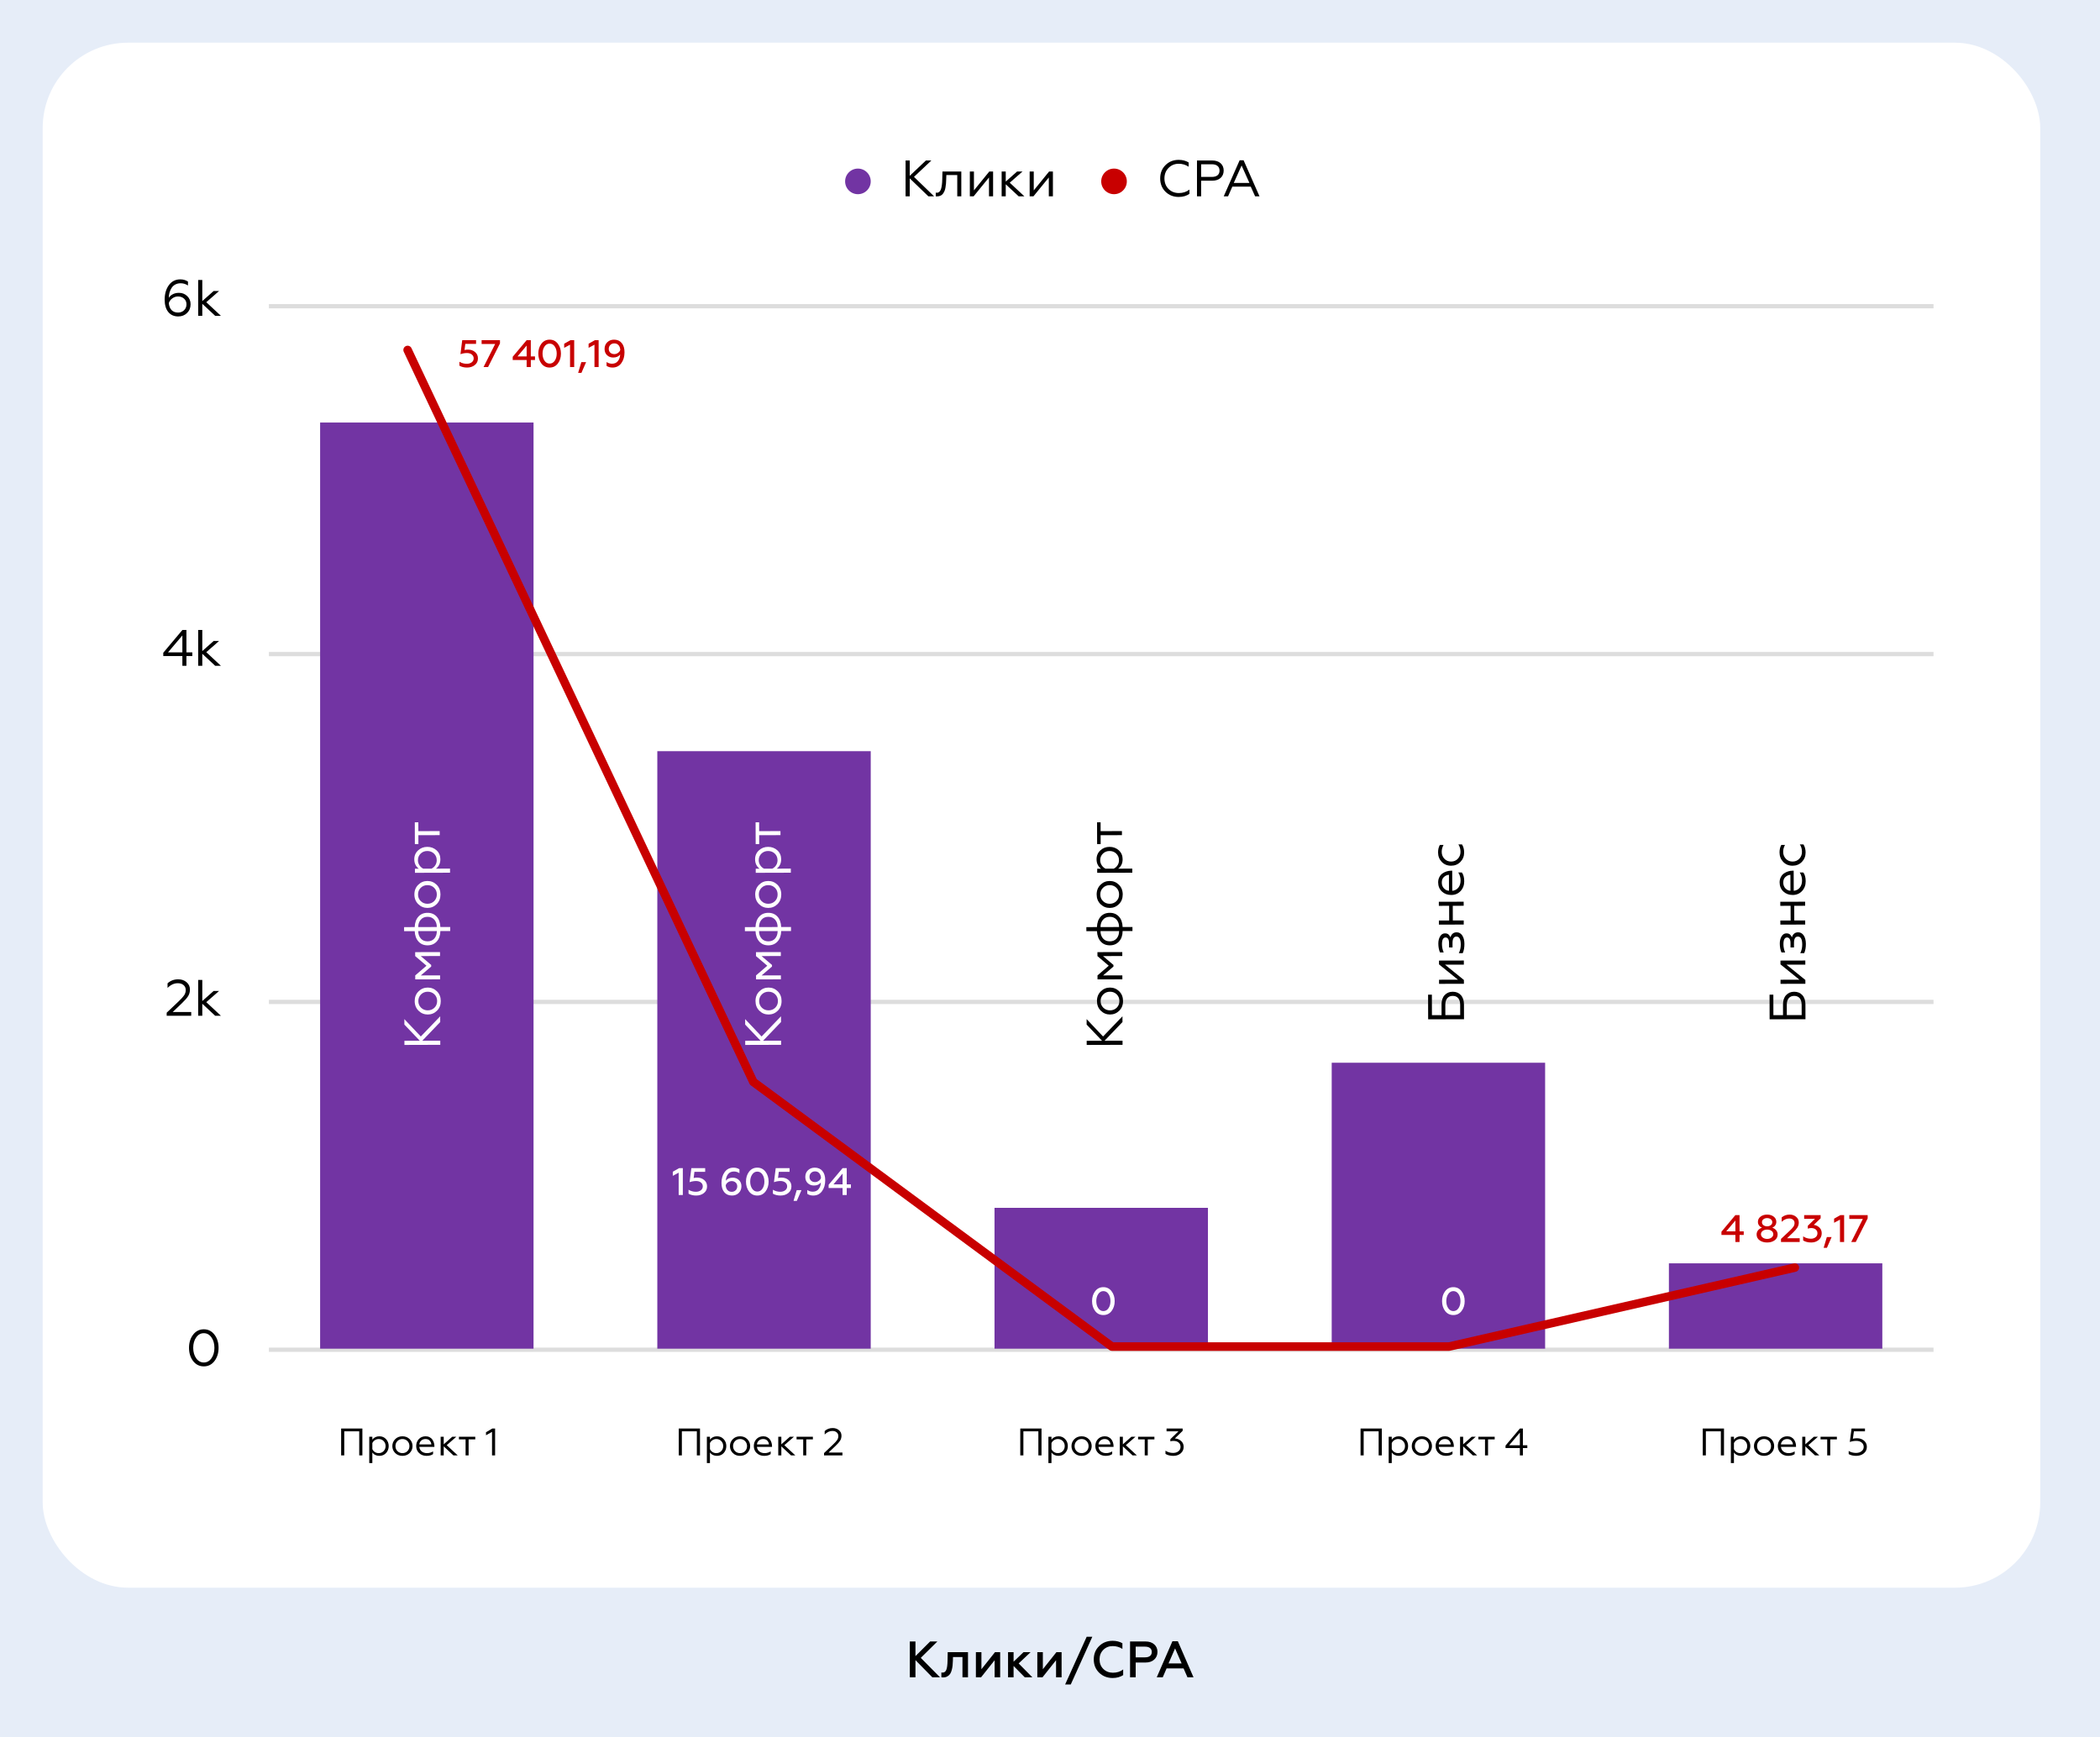
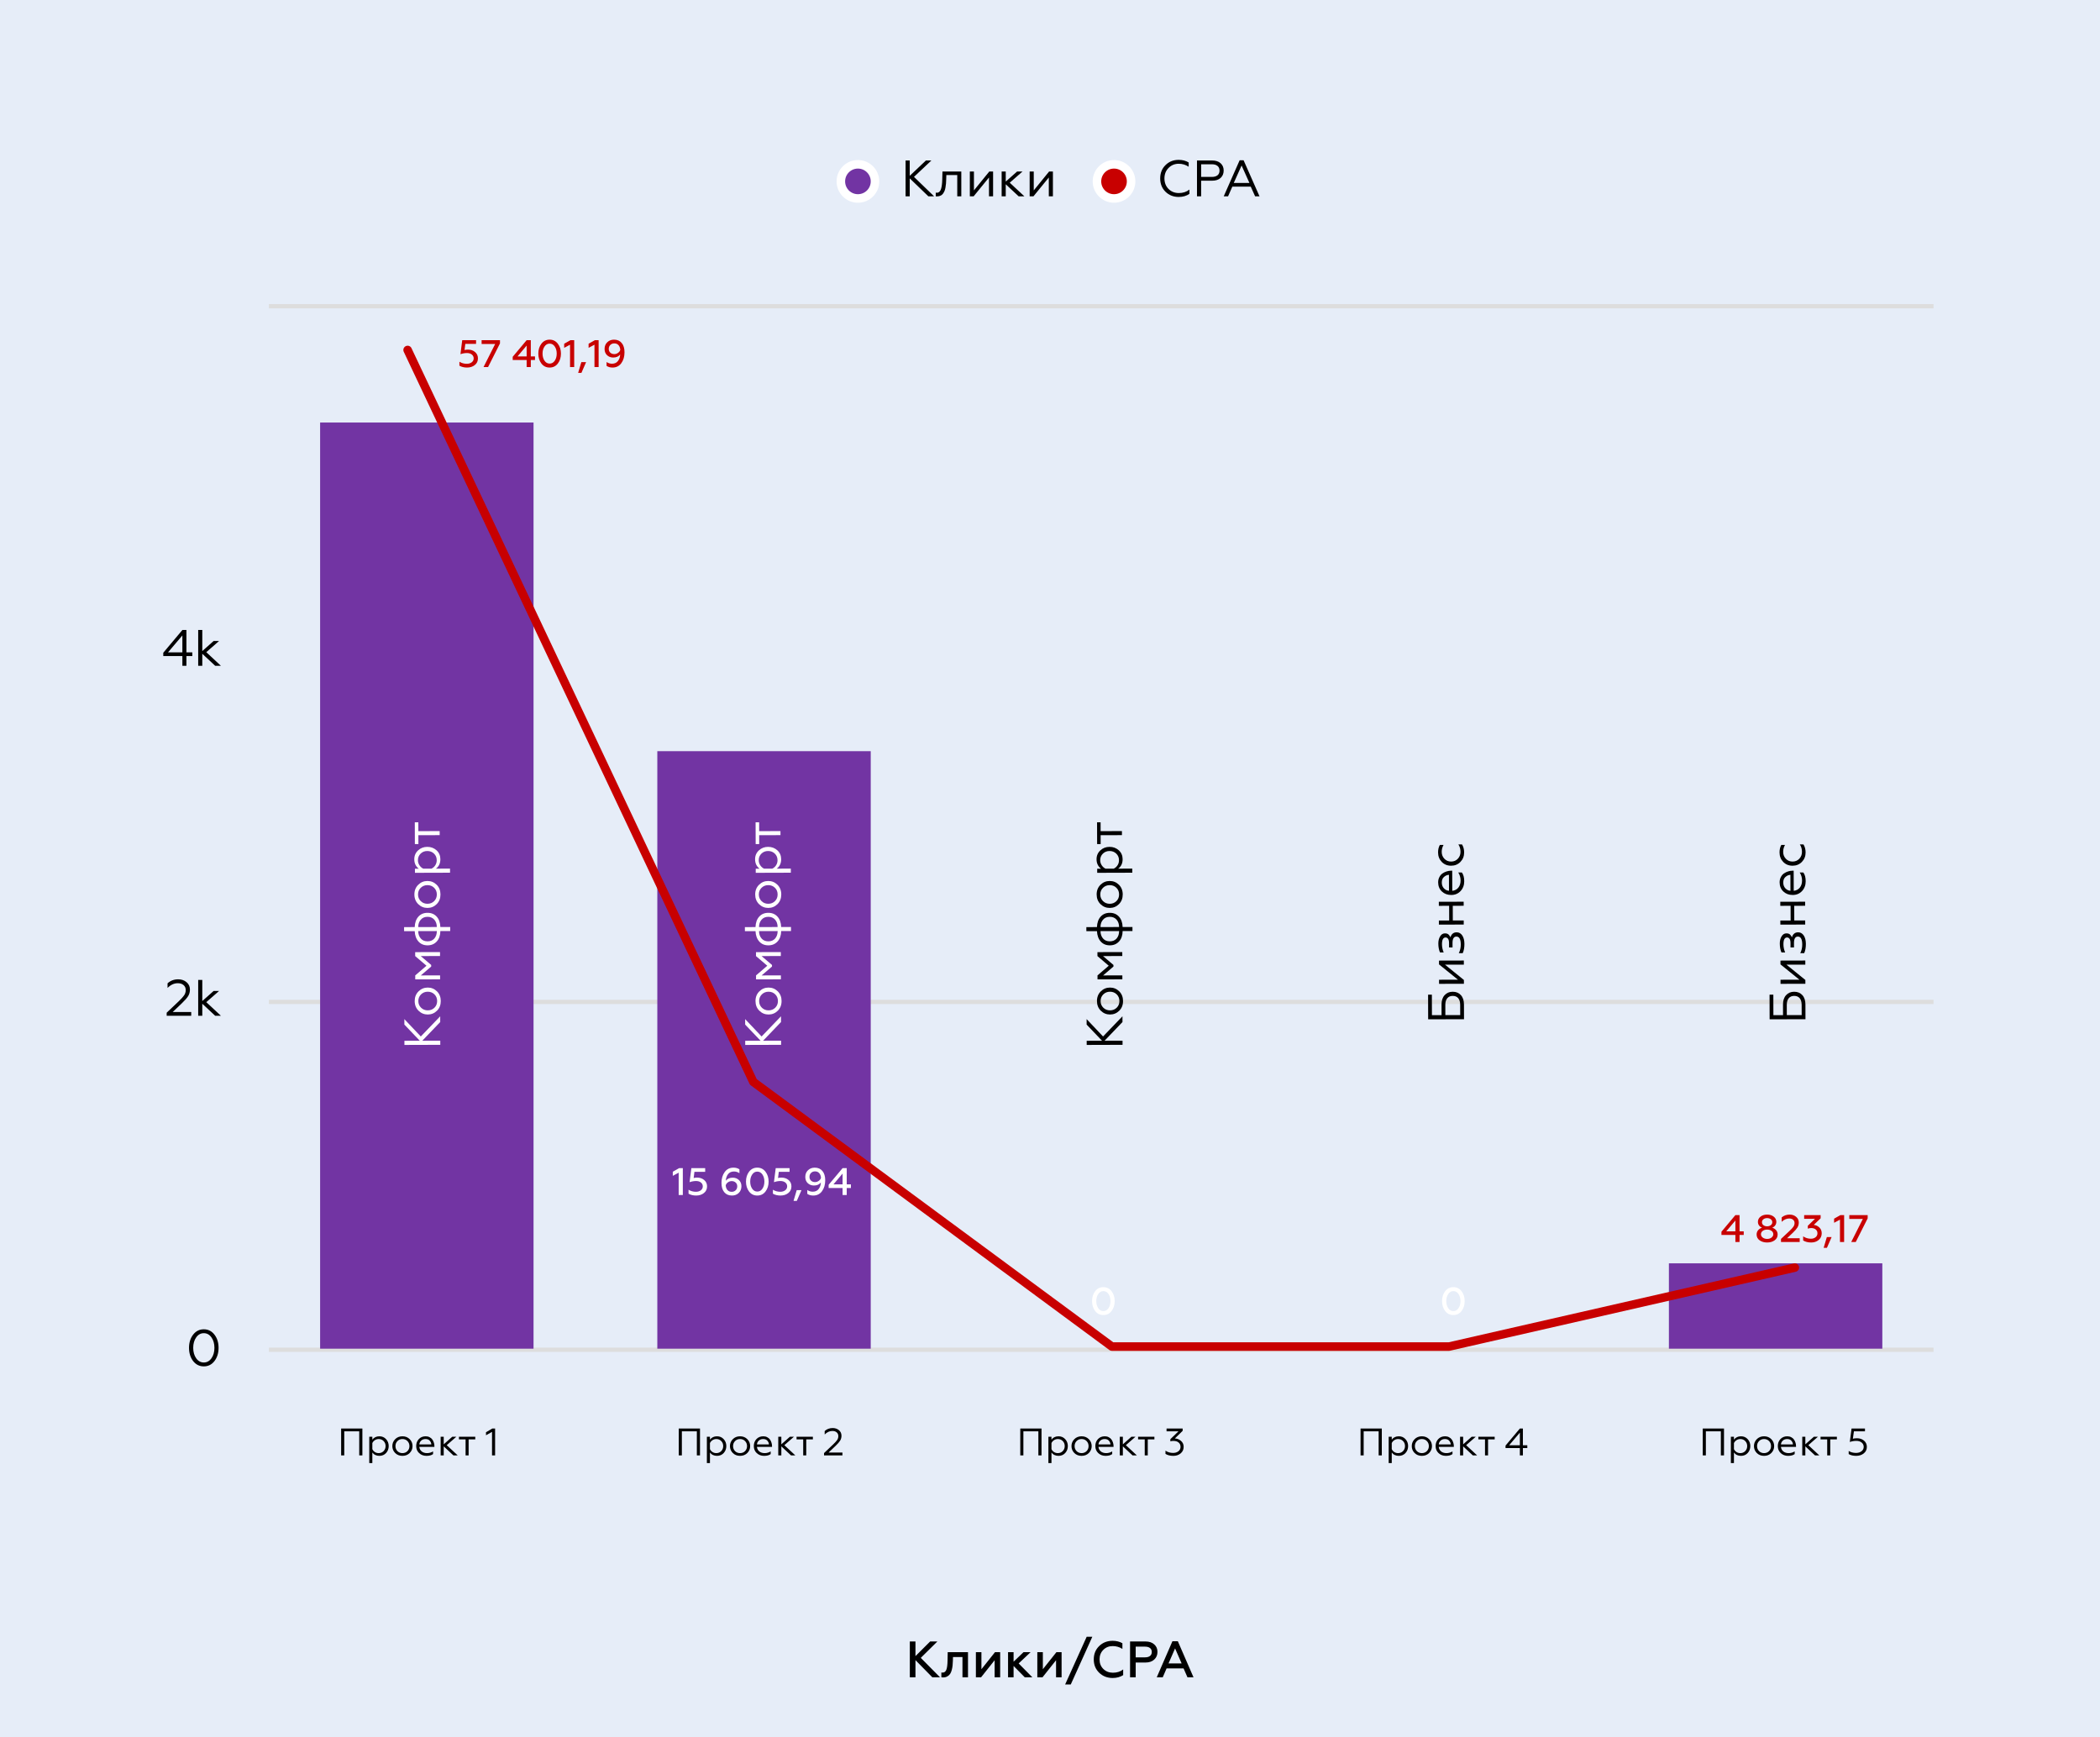
<svg xmlns="http://www.w3.org/2000/svg" width="492" height="407" viewBox="0 0 492 407" fill="none">
  <rect width="492" height="407" fill="#E6EDF8" />
-   <rect x="10" y="10" width="468" height="362" rx="20" fill="white" />
  <path d="M109.409 86.117C108.731 86.117 108.14 85.973 107.636 85.685V84.758C108.152 85.076 108.728 85.235 109.364 85.235C109.82 85.235 110.201 85.121 110.507 84.893C110.819 84.659 110.975 84.35 110.975 83.966C110.975 83.6 110.831 83.3 110.543 83.066C110.255 82.832 109.871 82.715 109.391 82.715C108.911 82.715 108.407 82.805 107.879 82.985L108.293 79.7H111.533V80.564H109.013L108.833 82.013C109.067 81.947 109.331 81.914 109.625 81.914C110.309 81.914 110.87 82.106 111.308 82.49C111.752 82.868 111.974 83.36 111.974 83.966C111.974 84.62 111.728 85.142 111.236 85.532C110.75 85.922 110.141 86.117 109.409 86.117ZM113.286 86L116.013 80.591H112.836V79.7H117.138V80.465L114.348 86H113.286ZM123.387 86V84.353H120.12V83.597L123.387 79.7H124.359V83.507H125.34V84.353H124.359V86H123.387ZM121.245 83.507H123.387V80.969L121.245 83.507ZM130.692 85.172C130.212 85.802 129.57 86.117 128.766 86.117C127.962 86.117 127.32 85.802 126.84 85.172C126.36 84.536 126.12 83.762 126.12 82.85C126.12 81.938 126.36 81.167 126.84 80.537C127.326 79.901 127.968 79.583 128.766 79.583C129.57 79.583 130.212 79.901 130.692 80.537C131.178 81.173 131.421 81.944 131.421 82.85C131.421 83.762 131.178 84.536 130.692 85.172ZM128.766 85.19C129.264 85.19 129.666 84.965 129.972 84.515C130.278 84.065 130.431 83.51 130.431 82.85C130.431 82.19 130.278 81.635 129.972 81.185C129.666 80.735 129.264 80.51 128.766 80.51C128.274 80.51 127.875 80.738 127.569 81.194C127.263 81.644 127.11 82.196 127.11 82.85C127.11 83.504 127.263 84.059 127.569 84.515C127.875 84.965 128.274 85.19 128.766 85.19ZM133.555 86V80.762L132.178 81.5V80.537L133.663 79.7H134.527V86H133.555ZM135.452 87.368L136.199 84.848H137.315L136.217 87.368H135.452ZM139.277 86V80.762L137.9 81.5V80.537L139.385 79.7H140.249V86H139.277ZM143.856 79.583C144.624 79.583 145.224 79.844 145.656 80.366C146.094 80.888 146.313 81.611 146.313 82.535C146.313 83.549 146.064 84.401 145.566 85.091C145.068 85.775 144.378 86.117 143.496 86.117C142.956 86.117 142.494 85.985 142.11 85.721V84.821C142.5 85.085 142.926 85.217 143.388 85.217C143.994 85.217 144.456 85.007 144.774 84.587C145.098 84.167 145.272 83.657 145.296 83.057C144.93 83.531 144.387 83.768 143.667 83.768C143.091 83.768 142.608 83.585 142.218 83.219C141.834 82.847 141.642 82.361 141.642 81.761C141.642 81.119 141.852 80.597 142.272 80.195C142.692 79.787 143.22 79.583 143.856 79.583ZM143.919 80.456C143.547 80.456 143.238 80.576 142.992 80.816C142.746 81.056 142.623 81.365 142.623 81.743C142.623 82.109 142.746 82.406 142.992 82.634C143.238 82.856 143.55 82.967 143.928 82.967C144.234 82.967 144.522 82.871 144.792 82.679C145.068 82.487 145.245 82.25 145.323 81.968C145.287 81.5 145.146 81.131 144.9 80.861C144.66 80.591 144.333 80.456 143.919 80.456Z" fill="#C80000" />
  <path d="M63 71.75H453" stroke="#DDDDDD" />
-   <path d="M63 153.25H453" stroke="#DDDDDD" />
  <path d="M63 234.75H453" stroke="#DDDDDD" />
  <path d="M63 316.25H453" stroke="#DDDDDD" />
  <path d="M79.924 341V334.7H84.901V341H84.163V335.366H80.653V341H79.924ZM87.233 342.8H86.513V336.635H87.233V337.31C87.635 336.788 88.187 336.527 88.889 336.527C89.525 336.527 90.047 336.752 90.455 337.202C90.863 337.646 91.067 338.183 91.067 338.813C91.067 339.449 90.863 339.992 90.455 340.442C90.047 340.886 89.525 341.108 88.889 341.108C88.175 341.108 87.623 340.847 87.233 340.325V342.8ZM87.233 338.111V339.533C87.359 339.809 87.554 340.034 87.818 340.208C88.082 340.382 88.382 340.469 88.718 340.469C89.186 340.469 89.573 340.31 89.879 339.992C90.185 339.674 90.338 339.281 90.338 338.813C90.338 338.345 90.185 337.955 89.879 337.643C89.573 337.325 89.186 337.166 88.718 337.166C88.4 337.166 88.103 337.256 87.827 337.436C87.557 337.616 87.359 337.841 87.233 338.111ZM92.585 337.202C93.029 336.752 93.596 336.527 94.286 336.527C94.976 336.527 95.543 336.752 95.987 337.202C96.431 337.652 96.653 338.192 96.653 338.822C96.653 339.452 96.431 339.992 95.987 340.442C95.543 340.886 94.976 341.108 94.286 341.108C93.596 341.108 93.029 340.886 92.585 340.442C92.141 339.992 91.919 339.452 91.919 338.822C91.919 338.192 92.141 337.652 92.585 337.202ZM93.116 340.001C93.428 340.313 93.818 340.469 94.286 340.469C94.754 340.469 95.144 340.313 95.456 340.001C95.768 339.683 95.924 339.29 95.924 338.822C95.924 338.354 95.768 337.961 95.456 337.643C95.144 337.325 94.754 337.166 94.286 337.166C93.818 337.166 93.428 337.325 93.116 337.643C92.804 337.961 92.648 338.354 92.648 338.822C92.648 339.29 92.804 339.683 93.116 340.001ZM99.912 341.108C99.234 341.108 98.664 340.895 98.202 340.469C97.74 340.037 97.509 339.488 97.509 338.822C97.509 338.162 97.713 337.616 98.121 337.184C98.535 336.746 99.072 336.527 99.732 336.527C100.074 336.527 100.38 336.599 100.65 336.743C100.926 336.881 101.142 337.064 101.298 337.292C101.454 337.52 101.571 337.763 101.649 338.021C101.733 338.279 101.775 338.54 101.775 338.804V339.002H98.238C98.286 339.452 98.472 339.809 98.796 340.073C99.126 340.337 99.546 340.469 100.056 340.469C100.56 340.469 101.028 340.334 101.46 340.064V340.694C101.094 340.97 100.578 341.108 99.912 341.108ZM98.247 338.426H101.055C101.037 338.108 100.914 337.82 100.686 337.562C100.464 337.298 100.134 337.166 99.696 337.166C99.276 337.166 98.934 337.292 98.67 337.544C98.412 337.79 98.271 338.084 98.247 338.426ZM103.958 336.635V338.408L105.956 336.635H106.91L104.66 338.606L107.234 341H106.226L103.958 338.885V341H103.238V336.635H103.958ZM109.081 341V337.256H107.524V336.635H111.349V337.256H109.792V341H109.081ZM115.275 341V335.492L113.862 336.284V335.582L115.347 334.7H115.995V341H115.275Z" fill="black" />
  <path d="M159.023 341V334.7H164V341H163.262V335.366H159.752V341H159.023ZM166.332 342.8H165.612V336.635H166.332V337.31C166.734 336.788 167.286 336.527 167.988 336.527C168.624 336.527 169.146 336.752 169.554 337.202C169.962 337.646 170.166 338.183 170.166 338.813C170.166 339.449 169.962 339.992 169.554 340.442C169.146 340.886 168.624 341.108 167.988 341.108C167.274 341.108 166.722 340.847 166.332 340.325V342.8ZM166.332 338.111V339.533C166.458 339.809 166.653 340.034 166.917 340.208C167.181 340.382 167.481 340.469 167.817 340.469C168.285 340.469 168.672 340.31 168.978 339.992C169.284 339.674 169.437 339.281 169.437 338.813C169.437 338.345 169.284 337.955 168.978 337.643C168.672 337.325 168.285 337.166 167.817 337.166C167.499 337.166 167.202 337.256 166.926 337.436C166.656 337.616 166.458 337.841 166.332 338.111ZM171.684 337.202C172.128 336.752 172.695 336.527 173.385 336.527C174.075 336.527 174.642 336.752 175.086 337.202C175.53 337.652 175.752 338.192 175.752 338.822C175.752 339.452 175.53 339.992 175.086 340.442C174.642 340.886 174.075 341.108 173.385 341.108C172.695 341.108 172.128 340.886 171.684 340.442C171.24 339.992 171.018 339.452 171.018 338.822C171.018 338.192 171.24 337.652 171.684 337.202ZM172.215 340.001C172.527 340.313 172.917 340.469 173.385 340.469C173.853 340.469 174.243 340.313 174.555 340.001C174.867 339.683 175.023 339.29 175.023 338.822C175.023 338.354 174.867 337.961 174.555 337.643C174.243 337.325 173.853 337.166 173.385 337.166C172.917 337.166 172.527 337.325 172.215 337.643C171.903 337.961 171.747 338.354 171.747 338.822C171.747 339.29 171.903 339.683 172.215 340.001ZM179.011 341.108C178.333 341.108 177.763 340.895 177.301 340.469C176.839 340.037 176.608 339.488 176.608 338.822C176.608 338.162 176.812 337.616 177.22 337.184C177.634 336.746 178.171 336.527 178.831 336.527C179.173 336.527 179.479 336.599 179.749 336.743C180.025 336.881 180.241 337.064 180.397 337.292C180.553 337.52 180.67 337.763 180.748 338.021C180.832 338.279 180.874 338.54 180.874 338.804V339.002H177.337C177.385 339.452 177.571 339.809 177.895 340.073C178.225 340.337 178.645 340.469 179.155 340.469C179.659 340.469 180.127 340.334 180.559 340.064V340.694C180.193 340.97 179.677 341.108 179.011 341.108ZM177.346 338.426H180.154C180.136 338.108 180.013 337.82 179.785 337.562C179.563 337.298 179.233 337.166 178.795 337.166C178.375 337.166 178.033 337.292 177.769 337.544C177.511 337.79 177.37 338.084 177.346 338.426ZM183.057 336.635V338.408L185.055 336.635H186.009L183.759 338.606L186.333 341H185.325L183.057 338.885V341H182.337V336.635H183.057ZM188.18 341V337.256H186.623V336.635H190.448V337.256H188.891V341H188.18ZM193.06 341V340.46L195.157 338.471C195.619 338.033 195.943 337.676 196.129 337.4C196.315 337.124 196.408 336.818 196.408 336.482C196.408 336.116 196.282 335.825 196.03 335.609C195.778 335.387 195.439 335.276 195.013 335.276C194.365 335.276 193.765 335.552 193.213 336.104V335.294C193.723 334.826 194.347 334.592 195.085 334.592C195.667 334.592 196.156 334.76 196.552 335.096C196.948 335.426 197.146 335.858 197.146 336.392C197.146 336.818 197.041 337.202 196.831 337.544C196.621 337.88 196.261 338.291 195.751 338.777L194.122 340.334H197.371V341H193.06Z" fill="black" />
  <path d="M239.036 341V334.7H244.013V341H243.275V335.366H239.765V341H239.036ZM246.345 342.8H245.625V336.635H246.345V337.31C246.747 336.788 247.299 336.527 248.001 336.527C248.637 336.527 249.159 336.752 249.567 337.202C249.975 337.646 250.179 338.183 250.179 338.813C250.179 339.449 249.975 339.992 249.567 340.442C249.159 340.886 248.637 341.108 248.001 341.108C247.287 341.108 246.735 340.847 246.345 340.325V342.8ZM246.345 338.111V339.533C246.471 339.809 246.666 340.034 246.93 340.208C247.194 340.382 247.494 340.469 247.83 340.469C248.298 340.469 248.685 340.31 248.991 339.992C249.297 339.674 249.45 339.281 249.45 338.813C249.45 338.345 249.297 337.955 248.991 337.643C248.685 337.325 248.298 337.166 247.83 337.166C247.512 337.166 247.215 337.256 246.939 337.436C246.669 337.616 246.471 337.841 246.345 338.111ZM251.698 337.202C252.142 336.752 252.709 336.527 253.399 336.527C254.089 336.527 254.656 336.752 255.1 337.202C255.544 337.652 255.766 338.192 255.766 338.822C255.766 339.452 255.544 339.992 255.1 340.442C254.656 340.886 254.089 341.108 253.399 341.108C252.709 341.108 252.142 340.886 251.698 340.442C251.254 339.992 251.032 339.452 251.032 338.822C251.032 338.192 251.254 337.652 251.698 337.202ZM252.229 340.001C252.541 340.313 252.931 340.469 253.399 340.469C253.867 340.469 254.257 340.313 254.569 340.001C254.881 339.683 255.037 339.29 255.037 338.822C255.037 338.354 254.881 337.961 254.569 337.643C254.257 337.325 253.867 337.166 253.399 337.166C252.931 337.166 252.541 337.325 252.229 337.643C251.917 337.961 251.761 338.354 251.761 338.822C251.761 339.29 251.917 339.683 252.229 340.001ZM259.024 341.108C258.346 341.108 257.776 340.895 257.314 340.469C256.852 340.037 256.621 339.488 256.621 338.822C256.621 338.162 256.825 337.616 257.233 337.184C257.647 336.746 258.184 336.527 258.844 336.527C259.186 336.527 259.492 336.599 259.762 336.743C260.038 336.881 260.254 337.064 260.41 337.292C260.566 337.52 260.683 337.763 260.761 338.021C260.845 338.279 260.887 338.54 260.887 338.804V339.002H257.35C257.398 339.452 257.584 339.809 257.908 340.073C258.238 340.337 258.658 340.469 259.168 340.469C259.672 340.469 260.14 340.334 260.572 340.064V340.694C260.206 340.97 259.69 341.108 259.024 341.108ZM257.359 338.426H260.167C260.149 338.108 260.026 337.82 259.798 337.562C259.576 337.298 259.246 337.166 258.808 337.166C258.388 337.166 258.046 337.292 257.782 337.544C257.524 337.79 257.383 338.084 257.359 338.426ZM263.071 336.635V338.408L265.069 336.635H266.023L263.773 338.606L266.347 341H265.339L263.071 338.885V341H262.351V336.635H263.071ZM268.193 341V337.256H266.636V336.635H270.461V337.256H268.904V341H268.193ZM274.901 341.108C274.157 341.108 273.542 340.955 273.056 340.649V339.893C273.56 340.247 274.16 340.424 274.856 340.424C275.33 340.424 275.735 340.298 276.071 340.046C276.413 339.788 276.584 339.437 276.584 338.993C276.584 338.573 276.434 338.237 276.134 337.985C275.84 337.733 275.435 337.607 274.919 337.607C274.655 337.607 274.415 337.64 274.199 337.706V337.202L276.098 335.366H273.308V334.7H277.079V335.249L275.252 337.031C275.798 337.055 276.278 337.247 276.692 337.607C277.106 337.961 277.313 338.423 277.313 338.993C277.313 339.623 277.082 340.133 276.62 340.523C276.158 340.913 275.585 341.108 274.901 341.108Z" fill="black" />
  <path d="M318.759 341V334.7H323.736V341H322.998V335.366H319.488V341H318.759ZM326.068 342.8H325.348V336.635H326.068V337.31C326.47 336.788 327.022 336.527 327.724 336.527C328.36 336.527 328.882 336.752 329.29 337.202C329.698 337.646 329.902 338.183 329.902 338.813C329.902 339.449 329.698 339.992 329.29 340.442C328.882 340.886 328.36 341.108 327.724 341.108C327.01 341.108 326.458 340.847 326.068 340.325V342.8ZM326.068 338.111V339.533C326.194 339.809 326.389 340.034 326.653 340.208C326.917 340.382 327.217 340.469 327.553 340.469C328.021 340.469 328.408 340.31 328.714 339.992C329.02 339.674 329.173 339.281 329.173 338.813C329.173 338.345 329.02 337.955 328.714 337.643C328.408 337.325 328.021 337.166 327.553 337.166C327.235 337.166 326.938 337.256 326.662 337.436C326.392 337.616 326.194 337.841 326.068 338.111ZM331.421 337.202C331.865 336.752 332.432 336.527 333.122 336.527C333.812 336.527 334.379 336.752 334.823 337.202C335.267 337.652 335.489 338.192 335.489 338.822C335.489 339.452 335.267 339.992 334.823 340.442C334.379 340.886 333.812 341.108 333.122 341.108C332.432 341.108 331.865 340.886 331.421 340.442C330.977 339.992 330.755 339.452 330.755 338.822C330.755 338.192 330.977 337.652 331.421 337.202ZM331.952 340.001C332.264 340.313 332.654 340.469 333.122 340.469C333.59 340.469 333.98 340.313 334.292 340.001C334.604 339.683 334.76 339.29 334.76 338.822C334.76 338.354 334.604 337.961 334.292 337.643C333.98 337.325 333.59 337.166 333.122 337.166C332.654 337.166 332.264 337.325 331.952 337.643C331.64 337.961 331.484 338.354 331.484 338.822C331.484 339.29 331.64 339.683 331.952 340.001ZM338.748 341.108C338.07 341.108 337.5 340.895 337.038 340.469C336.576 340.037 336.345 339.488 336.345 338.822C336.345 338.162 336.549 337.616 336.957 337.184C337.371 336.746 337.908 336.527 338.568 336.527C338.91 336.527 339.216 336.599 339.486 336.743C339.762 336.881 339.978 337.064 340.134 337.292C340.29 337.52 340.407 337.763 340.485 338.021C340.569 338.279 340.611 338.54 340.611 338.804V339.002H337.074C337.122 339.452 337.308 339.809 337.632 340.073C337.962 340.337 338.382 340.469 338.892 340.469C339.396 340.469 339.864 340.334 340.296 340.064V340.694C339.93 340.97 339.414 341.108 338.748 341.108ZM337.083 338.426H339.891C339.873 338.108 339.75 337.82 339.522 337.562C339.3 337.298 338.97 337.166 338.532 337.166C338.112 337.166 337.77 337.292 337.506 337.544C337.248 337.79 337.107 338.084 337.083 338.426ZM342.794 336.635V338.408L344.792 336.635H345.746L343.496 338.606L346.07 341H345.062L342.794 338.885V341H342.074V336.635H342.794ZM347.916 341V337.256H346.359V336.635H350.184V337.256H348.627V341H347.916ZM356.082 341V339.281H352.725V338.705L356.091 334.7H356.793V338.633H357.828V339.281H356.793V341H356.082ZM353.562 338.633H356.082V335.663L353.562 338.633Z" fill="black" />
  <path d="M398.931 341V334.7H403.908V341H403.17V335.366H399.66V341H398.931ZM406.239 342.8H405.519V336.635H406.239V337.31C406.641 336.788 407.193 336.527 407.895 336.527C408.531 336.527 409.053 336.752 409.461 337.202C409.869 337.646 410.073 338.183 410.073 338.813C410.073 339.449 409.869 339.992 409.461 340.442C409.053 340.886 408.531 341.108 407.895 341.108C407.181 341.108 406.629 340.847 406.239 340.325V342.8ZM406.239 338.111V339.533C406.365 339.809 406.56 340.034 406.824 340.208C407.088 340.382 407.388 340.469 407.724 340.469C408.192 340.469 408.579 340.31 408.885 339.992C409.191 339.674 409.344 339.281 409.344 338.813C409.344 338.345 409.191 337.955 408.885 337.643C408.579 337.325 408.192 337.166 407.724 337.166C407.406 337.166 407.109 337.256 406.833 337.436C406.563 337.616 406.365 337.841 406.239 338.111ZM411.592 337.202C412.036 336.752 412.603 336.527 413.293 336.527C413.983 336.527 414.55 336.752 414.994 337.202C415.438 337.652 415.66 338.192 415.66 338.822C415.66 339.452 415.438 339.992 414.994 340.442C414.55 340.886 413.983 341.108 413.293 341.108C412.603 341.108 412.036 340.886 411.592 340.442C411.148 339.992 410.926 339.452 410.926 338.822C410.926 338.192 411.148 337.652 411.592 337.202ZM412.123 340.001C412.435 340.313 412.825 340.469 413.293 340.469C413.761 340.469 414.151 340.313 414.463 340.001C414.775 339.683 414.931 339.29 414.931 338.822C414.931 338.354 414.775 337.961 414.463 337.643C414.151 337.325 413.761 337.166 413.293 337.166C412.825 337.166 412.435 337.325 412.123 337.643C411.811 337.961 411.655 338.354 411.655 338.822C411.655 339.29 411.811 339.683 412.123 340.001ZM418.919 341.108C418.241 341.108 417.671 340.895 417.209 340.469C416.747 340.037 416.516 339.488 416.516 338.822C416.516 338.162 416.72 337.616 417.128 337.184C417.542 336.746 418.079 336.527 418.739 336.527C419.081 336.527 419.387 336.599 419.657 336.743C419.933 336.881 420.149 337.064 420.305 337.292C420.461 337.52 420.578 337.763 420.656 338.021C420.74 338.279 420.782 338.54 420.782 338.804V339.002H417.245C417.293 339.452 417.479 339.809 417.803 340.073C418.133 340.337 418.553 340.469 419.063 340.469C419.567 340.469 420.035 340.334 420.467 340.064V340.694C420.101 340.97 419.585 341.108 418.919 341.108ZM417.254 338.426H420.062C420.044 338.108 419.921 337.82 419.693 337.562C419.471 337.298 419.141 337.166 418.703 337.166C418.283 337.166 417.941 337.292 417.677 337.544C417.419 337.79 417.278 338.084 417.254 338.426ZM422.965 336.635V338.408L424.963 336.635H425.917L423.667 338.606L426.241 341H425.233L422.965 338.885V341H422.245V336.635H422.965ZM428.088 341V337.256H426.531V336.635H430.356V337.256H428.799V341H428.088ZM434.867 341.108C434.183 341.108 433.601 340.97 433.121 340.694V339.965C433.619 340.271 434.195 340.424 434.849 340.424C435.365 340.424 435.791 340.292 436.127 340.028C436.469 339.764 436.64 339.422 436.64 339.002C436.64 338.594 436.481 338.258 436.163 337.994C435.845 337.73 435.422 337.598 434.894 337.598C434.39 337.598 433.886 337.685 433.382 337.859L433.796 334.7H436.937V335.366H434.345L434.102 337.094C434.384 337.022 434.705 336.986 435.065 336.986C435.731 336.986 436.283 337.175 436.721 337.553C437.159 337.931 437.378 338.414 437.378 339.002C437.378 339.632 437.138 340.142 436.658 340.532C436.178 340.916 435.581 341.108 434.867 341.108Z" fill="black" />
-   <path d="M41.77 74.144C40.778 74.144 39.998 73.8 39.43 73.112C38.862 72.416 38.578 71.448 38.578 70.208C38.578 68.848 38.906 67.716 39.562 66.812C40.218 65.908 41.114 65.456 42.25 65.456C42.922 65.456 43.518 65.628 44.038 65.972V66.896C43.518 66.544 42.95 66.368 42.334 66.368C41.862 66.368 41.442 66.464 41.074 66.656C40.714 66.848 40.426 67.112 40.21 67.448C39.994 67.776 39.83 68.14 39.718 68.54C39.606 68.932 39.546 69.348 39.538 69.788C39.754 69.428 40.07 69.144 40.486 68.936C40.902 68.72 41.386 68.612 41.938 68.612C42.69 68.612 43.33 68.864 43.858 69.368C44.386 69.864 44.65 70.504 44.65 71.288C44.65 72.12 44.374 72.804 43.822 73.34C43.27 73.876 42.586 74.144 41.77 74.144ZM41.722 73.232C42.282 73.232 42.75 73.052 43.126 72.692C43.502 72.324 43.69 71.86 43.69 71.3C43.69 70.748 43.498 70.304 43.114 69.968C42.738 69.632 42.266 69.464 41.698 69.464C41.218 69.464 40.774 69.612 40.366 69.908C39.966 70.204 39.694 70.576 39.55 71.024C39.614 71.728 39.83 72.272 40.198 72.656C40.566 73.04 41.074 73.232 41.722 73.232ZM47.394 65.6V70.544L50.057 68.18H51.33L48.33 70.808L51.761 74H50.417L47.394 71.18V74H46.434V65.6H47.394Z" fill="black" />
  <path d="M42.728 156V153.708H38.252V152.94L42.74 147.6H43.676V152.844H45.056V153.708H43.676V156H42.728ZM39.368 152.844H42.728V148.884L39.368 152.844ZM47.394 147.6V152.544L50.057 150.18H51.33L48.33 152.808L51.761 156H50.417L47.394 153.18V156H46.434V147.6H47.394Z" fill="black" />
  <path d="M39.051 238V237.28L41.847 234.628C42.463 234.044 42.895 233.568 43.143 233.2C43.391 232.832 43.515 232.424 43.515 231.976C43.515 231.488 43.347 231.1 43.011 230.812C42.675 230.516 42.223 230.368 41.655 230.368C40.791 230.368 39.991 230.736 39.255 231.472V230.392C39.935 229.768 40.767 229.456 41.751 229.456C42.527 229.456 43.179 229.68 43.707 230.128C44.235 230.568 44.499 231.144 44.499 231.856C44.499 232.424 44.359 232.936 44.079 233.392C43.799 233.84 43.319 234.388 42.639 235.036L40.467 237.112H44.799V238H39.051ZM47.394 229.6V234.544L50.057 232.18H51.33L48.33 234.808L51.761 238H50.417L47.394 235.18V238H46.434V229.6H47.394Z" fill="black" />
  <path d="M50.248 318.896C49.608 319.728 48.776 320.144 47.752 320.144C46.728 320.144 45.892 319.728 45.244 318.896C44.604 318.056 44.284 317.024 44.284 315.8C44.284 314.576 44.604 313.548 45.244 312.716C45.892 311.876 46.728 311.456 47.752 311.456C48.776 311.456 49.608 311.876 50.248 312.716C50.888 313.548 51.208 314.576 51.208 315.8C51.208 317.024 50.888 318.056 50.248 318.896ZM45.964 318.248C46.428 318.904 47.024 319.232 47.752 319.232C48.48 319.232 49.076 318.904 49.54 318.248C50.004 317.592 50.236 316.776 50.236 315.8C50.236 314.824 50.004 314.008 49.54 313.352C49.076 312.696 48.48 312.368 47.752 312.368C47.024 312.368 46.428 312.696 45.964 313.352C45.5 314.008 45.268 314.824 45.268 315.8C45.268 316.776 45.5 317.592 45.964 318.248Z" fill="black" />
  <path d="M75 99H125L125 316H75L75 99Z" fill="#7234A3" />
  <path d="M154 176H204L204 316H154V176Z" fill="#7234A3" />
-   <path d="M233 283H283V316H233V283Z" fill="#7234A3" />
-   <path d="M312 249H362V316H312V249Z" fill="#7234A3" />
  <path d="M391 296H441V316H391V296Z" fill="#7234A3" />
  <path d="M94.75 243.857L98.35 243.846L94.739 240.065L94.735 238.781L98.587 242.849L103.133 238.12L103.137 239.464L98.938 243.844L103.15 243.832L103.152 244.804L94.752 244.829L94.75 243.857ZM98.065 236.82C97.464 236.229 97.161 235.474 97.159 234.554C97.156 233.634 97.454 232.877 98.052 232.284C98.65 231.69 99.37 231.392 100.21 231.389C101.05 231.387 101.77 231.681 102.372 232.271C102.966 232.862 103.264 233.617 103.267 234.537C103.269 235.457 102.976 236.214 102.385 236.807C101.787 237.401 101.068 237.699 100.228 237.701C99.388 237.704 98.667 237.41 98.065 236.82ZM101.795 236.101C102.21 235.684 102.417 235.163 102.415 234.539C102.413 233.915 102.203 233.396 101.786 232.981C101.361 232.566 100.836 232.36 100.212 232.361C99.588 232.363 99.065 232.573 98.642 232.99C98.219 233.407 98.009 233.928 98.011 234.552C98.013 235.176 98.226 235.695 98.651 236.11C99.076 236.525 99.601 236.731 100.225 236.729C100.849 236.728 101.372 236.518 101.795 236.101ZM103.108 229.457L97.288 229.473L97.285 228.538L99.919 226.274L97.272 224.014L97.27 223.09L103.09 223.073L103.092 223.997L98.58 224.01L101.022 226.091L101.023 226.463L98.593 228.546L103.105 228.533L103.108 229.457ZM94.675 218.174L94.673 217.226L97.157 217.219C97.202 216.171 97.491 215.354 98.026 214.769C98.56 214.175 99.271 213.877 100.159 213.875C101.047 213.872 101.764 214.17 102.31 214.768C102.847 215.359 103.134 216.17 103.169 217.202L105.473 217.195L105.475 218.143L103.171 218.15C103.158 219.174 102.877 219.987 102.326 220.588C101.776 221.19 101.061 221.492 100.181 221.494C99.301 221.497 98.592 221.203 98.055 220.613C97.509 220.014 97.21 219.199 97.159 218.167L94.675 218.174ZM100.162 214.811C99.482 214.812 98.951 215.042 98.568 215.499C98.177 215.948 97.983 216.521 97.985 217.217L102.341 217.204C102.339 216.508 102.145 215.937 101.76 215.49C101.366 215.035 100.834 214.809 100.162 214.811ZM100.178 220.558C100.85 220.557 101.382 220.331 101.772 219.882C102.155 219.425 102.345 218.848 102.343 218.152L97.987 218.165C97.99 218.861 98.187 219.436 98.581 219.891C98.966 220.338 99.498 220.56 100.178 220.558ZM97.993 211.847C97.391 211.257 97.089 210.502 97.087 209.582C97.084 208.662 97.382 207.905 97.98 207.311C98.579 206.717 99.298 206.419 100.138 206.417C100.978 206.415 101.698 206.708 102.3 207.299C102.894 207.889 103.192 208.644 103.195 209.564C103.197 210.484 102.904 211.241 102.313 211.835C101.715 212.428 100.996 212.726 100.156 212.729C99.316 212.731 98.595 212.437 97.993 211.847ZM101.723 211.128C102.138 210.711 102.344 210.191 102.343 209.567C102.341 208.943 102.131 208.423 101.714 208.008C101.289 207.594 100.764 207.387 100.14 207.389C99.516 207.391 98.993 207.6 98.57 208.017C98.147 208.435 97.937 208.955 97.939 209.579C97.941 210.203 98.154 210.723 98.579 211.137C99.004 211.552 99.529 211.759 100.153 211.757C100.777 211.755 101.3 211.546 101.723 211.128ZM105.433 203.517L105.436 204.477L97.216 204.501L97.213 203.541L98.113 203.538C97.416 203.004 97.066 202.269 97.063 201.333C97.061 200.485 97.359 199.789 97.957 199.243C98.547 198.697 99.263 198.423 100.103 198.421C100.951 198.418 101.675 198.688 102.277 199.23C102.87 199.773 103.168 200.468 103.171 201.316C103.174 202.268 102.828 203.005 102.133 203.527L105.433 203.517ZM99.181 203.535L101.077 203.53C101.445 203.361 101.744 203.1 101.975 202.747C102.206 202.395 102.321 201.994 102.32 201.546C102.318 200.922 102.104 200.407 101.679 200C101.254 199.593 100.729 199.391 100.105 199.393C99.481 199.394 98.962 199.6 98.547 200.009C98.124 200.418 97.914 200.935 97.916 201.559C97.917 201.983 98.038 202.379 98.279 202.746C98.52 203.105 98.821 203.368 99.181 203.535ZM103.011 195.675L98.019 195.689L98.025 197.765L97.197 197.767L97.182 192.667L98.01 192.665L98.016 194.741L103.008 194.727L103.011 195.675Z" fill="white" />
  <path d="M174.594 243.857L178.194 243.846L174.583 240.065L174.579 238.781L178.431 242.849L182.977 238.12L182.981 239.464L178.782 243.844L182.994 243.832L182.997 244.804L174.597 244.829L174.594 243.857ZM177.91 236.82C177.308 236.229 177.006 235.474 177.003 234.554C177 233.634 177.298 232.877 177.896 232.284C178.495 231.69 179.214 231.392 180.054 231.389C180.894 231.387 181.615 231.681 182.216 232.271C182.81 232.862 183.108 233.617 183.111 234.537C183.114 235.457 182.82 236.214 182.23 236.807C181.631 237.401 180.912 237.699 180.072 237.701C179.232 237.704 178.511 237.41 177.91 236.82ZM181.639 236.101C182.054 235.684 182.261 235.163 182.259 234.539C182.257 233.915 182.048 233.396 181.63 232.981C181.205 232.566 180.681 232.36 180.057 232.361C179.433 232.363 178.909 232.573 178.486 232.99C178.064 233.407 177.853 233.928 177.855 234.552C177.857 235.176 178.07 235.695 178.495 236.11C178.921 236.525 179.445 236.731 180.069 236.729C180.693 236.728 181.217 236.518 181.639 236.101ZM182.952 229.457L177.132 229.473L177.13 228.538L179.763 226.274L177.117 224.014L177.114 223.09L182.934 223.073L182.937 223.997L178.425 224.01L180.867 226.091L180.868 226.463L178.438 228.546L182.95 228.533L182.952 229.457ZM174.52 218.174L174.517 217.226L177.001 217.219C177.046 216.171 177.336 215.354 177.87 214.769C178.404 214.175 179.115 213.877 180.003 213.875C180.891 213.872 181.608 214.17 182.154 214.768C182.692 215.359 182.978 216.17 183.013 217.202L185.317 217.195L185.32 218.143L183.016 218.15C183.003 219.174 182.721 219.987 182.171 220.588C181.62 221.19 180.905 221.492 180.025 221.494C179.145 221.497 178.436 221.203 177.899 220.613C177.353 220.014 177.055 219.199 177.004 218.167L174.52 218.174ZM180.006 214.811C179.326 214.812 178.795 215.042 178.412 215.499C178.021 215.948 177.827 216.521 177.829 217.217L182.185 217.204C182.183 216.508 181.989 215.937 181.604 215.49C181.211 215.035 180.678 214.809 180.006 214.811ZM180.023 220.558C180.695 220.557 181.226 220.331 181.617 219.882C181.999 219.425 182.19 218.848 182.188 218.152L177.832 218.165C177.834 218.861 178.031 219.436 178.425 219.891C178.81 220.338 179.343 220.56 180.023 220.558ZM177.837 211.847C177.236 211.257 176.934 210.502 176.931 209.582C176.928 208.662 177.226 207.905 177.824 207.311C178.423 206.717 179.142 206.419 179.982 206.417C180.822 206.415 181.543 206.708 182.144 207.299C182.738 207.889 183.036 208.644 183.039 209.564C183.042 210.484 182.748 211.241 182.157 211.835C181.559 212.428 180.84 212.726 180 212.729C179.16 212.731 178.439 212.437 177.837 211.847ZM181.567 211.128C181.982 210.711 182.189 210.191 182.187 209.567C182.185 208.943 181.976 208.423 181.558 208.008C181.133 207.594 180.609 207.387 179.985 207.389C179.361 207.391 178.837 207.6 178.414 208.017C177.992 208.435 177.781 208.955 177.783 209.579C177.785 210.203 177.998 210.723 178.423 211.137C178.849 211.552 179.373 211.759 179.997 211.757C180.621 211.755 181.145 211.546 181.567 211.128ZM185.277 203.517L185.28 204.477L177.06 204.501L177.058 203.541L177.958 203.538C177.26 203.004 176.91 202.269 176.907 201.333C176.905 200.485 177.203 199.789 177.801 199.243C178.392 198.697 179.107 198.423 179.947 198.421C180.795 198.418 181.52 198.688 182.121 199.23C182.715 199.773 183.013 200.468 183.015 201.316C183.018 202.268 182.672 203.005 181.977 203.527L185.277 203.517ZM179.026 203.535L180.922 203.53C181.289 203.361 181.588 203.1 181.819 202.747C182.05 202.395 182.165 201.994 182.164 201.546C182.162 200.922 181.948 200.407 181.523 200C181.098 199.593 180.574 199.391 179.95 199.393C179.326 199.394 178.806 199.6 178.391 200.009C177.969 200.418 177.758 200.935 177.76 201.559C177.761 201.983 177.882 202.379 178.123 202.746C178.364 203.105 178.665 203.368 179.026 203.535ZM182.855 195.675L177.863 195.689L177.869 197.765L177.041 197.767L177.026 192.667L177.854 192.665L177.86 194.741L182.852 194.727L182.855 195.675Z" fill="white" />
  <path d="M254.594 243.857L258.194 243.846L254.583 240.065L254.579 238.781L258.431 242.849L262.977 238.12L262.981 239.464L258.782 243.844L262.994 243.832L262.997 244.804L254.597 244.829L254.594 243.857ZM257.91 236.82C257.308 236.229 257.006 235.474 257.003 234.554C257 233.634 257.298 232.877 257.896 232.284C258.495 231.69 259.214 231.392 260.054 231.389C260.894 231.387 261.615 231.681 262.216 232.271C262.81 232.862 263.108 233.617 263.111 234.537C263.114 235.457 262.82 236.214 262.23 236.807C261.631 237.401 260.912 237.699 260.072 237.701C259.232 237.704 258.511 237.41 257.91 236.82ZM261.639 236.101C262.054 235.684 262.261 235.163 262.259 234.539C262.257 233.915 262.048 233.396 261.63 232.981C261.205 232.566 260.681 232.36 260.057 232.361C259.433 232.363 258.909 232.573 258.486 232.99C258.064 233.407 257.853 233.928 257.855 234.552C257.857 235.176 258.07 235.695 258.495 236.11C258.921 236.525 259.445 236.731 260.069 236.729C260.693 236.728 261.217 236.518 261.639 236.101ZM262.952 229.457L257.132 229.473L257.13 228.538L259.763 226.274L257.117 224.014L257.114 223.09L262.934 223.073L262.937 223.997L258.425 224.01L260.867 226.091L260.868 226.463L258.438 228.546L262.95 228.533L262.952 229.457ZM254.52 218.174L254.517 217.226L257.001 217.219C257.046 216.171 257.336 215.354 257.87 214.769C258.404 214.175 259.115 213.877 260.003 213.875C260.891 213.872 261.608 214.17 262.154 214.768C262.692 215.359 262.978 216.17 263.013 217.202L265.317 217.195L265.32 218.143L263.016 218.15C263.003 219.174 262.721 219.987 262.171 220.588C261.62 221.19 260.905 221.492 260.025 221.494C259.145 221.497 258.436 221.203 257.899 220.613C257.353 220.014 257.055 219.199 257.004 218.167L254.52 218.174ZM260.006 214.811C259.326 214.812 258.795 215.042 258.412 215.499C258.021 215.948 257.827 216.521 257.829 217.217L262.185 217.204C262.183 216.508 261.989 215.937 261.604 215.49C261.211 215.035 260.678 214.809 260.006 214.811ZM260.023 220.558C260.695 220.557 261.226 220.331 261.617 219.882C261.999 219.425 262.19 218.848 262.188 218.152L257.832 218.165C257.834 218.861 258.031 219.436 258.425 219.891C258.81 220.338 259.343 220.56 260.023 220.558ZM257.837 211.847C257.236 211.257 256.934 210.502 256.931 209.582C256.928 208.662 257.226 207.905 257.824 207.311C258.423 206.717 259.142 206.419 259.982 206.417C260.822 206.415 261.543 206.708 262.144 207.299C262.738 207.889 263.036 208.644 263.039 209.564C263.042 210.484 262.748 211.241 262.157 211.835C261.559 212.428 260.84 212.726 260 212.729C259.16 212.731 258.439 212.437 257.837 211.847ZM261.567 211.128C261.982 210.711 262.189 210.191 262.187 209.567C262.185 208.943 261.976 208.423 261.558 208.008C261.133 207.594 260.609 207.387 259.985 207.389C259.361 207.391 258.837 207.6 258.414 208.017C257.992 208.435 257.781 208.955 257.783 209.579C257.785 210.203 257.998 210.723 258.423 211.137C258.849 211.552 259.373 211.759 259.997 211.757C260.621 211.755 261.145 211.546 261.567 211.128ZM265.277 203.517L265.28 204.477L257.06 204.501L257.058 203.541L257.958 203.538C257.26 203.004 256.91 202.269 256.907 201.333C256.905 200.485 257.203 199.789 257.801 199.243C258.392 198.697 259.107 198.423 259.947 198.421C260.795 198.418 261.52 198.688 262.121 199.23C262.715 199.773 263.013 200.468 263.015 201.316C263.018 202.268 262.672 203.005 261.977 203.527L265.277 203.517ZM259.026 203.535L260.922 203.53C261.289 203.361 261.588 203.1 261.819 202.747C262.05 202.395 262.165 201.994 262.164 201.546C262.162 200.922 261.948 200.407 261.523 200C261.098 199.593 260.574 199.391 259.95 199.393C259.326 199.394 258.806 199.6 258.391 200.009C257.969 200.418 257.758 200.935 257.76 201.559C257.761 201.983 257.882 202.379 258.123 202.746C258.364 203.105 258.665 203.368 259.026 203.535ZM262.855 195.675L257.863 195.689L257.869 197.765L257.041 197.767L257.026 192.667L257.854 192.665L257.86 194.741L262.852 194.727L262.855 195.675Z" fill="black" />
  <path d="M342.997 238.804L334.597 238.829L334.58 233.057L335.468 233.054L335.482 237.854L337.738 237.847L337.731 235.363C337.728 234.427 337.97 233.695 338.456 233.165C338.935 232.636 339.566 232.37 340.35 232.368C341.142 232.366 341.779 232.628 342.26 233.154C342.742 233.681 342.984 234.412 342.987 235.348L342.997 238.804ZM342.106 237.835L342.099 235.447C342.097 234.767 341.947 234.247 341.65 233.888C341.345 233.521 340.913 233.338 340.353 233.34C339.793 233.341 339.365 233.527 339.07 233.896C338.767 234.256 338.617 234.777 338.619 235.457L338.626 237.845L342.106 237.835ZM342.973 230.5L337.153 230.516L337.15 229.556L341.578 229.544L337.14 225.956L337.137 225.068L342.957 225.052L342.96 226.012L338.544 226.024L342.97 229.612L342.973 230.5ZM343.09 221.162C343.092 222.018 342.962 222.739 342.7 223.323L341.776 223.326C342.086 222.725 342.24 222.049 342.238 221.297C342.235 220.057 341.893 219.438 341.213 219.44C340.605 219.441 340.302 219.946 340.305 220.954L340.308 221.986L339.492 221.989L339.489 220.957C339.488 220.509 339.415 220.181 339.27 219.973C339.118 219.758 338.921 219.65 338.681 219.651C338.113 219.652 337.831 220.185 337.834 221.249C337.836 221.897 337.97 222.533 338.235 223.156L337.371 223.159C337.114 222.575 336.984 221.876 336.981 221.06C336.979 220.396 337.122 219.835 337.409 219.379C337.687 218.922 338.055 218.693 338.511 218.691C338.887 218.69 339.167 218.773 339.351 218.941C339.536 219.108 339.692 219.332 339.821 219.612C340.059 218.835 340.546 218.445 341.282 218.443C341.818 218.442 342.255 218.689 342.592 219.184C342.921 219.679 343.087 220.338 343.09 221.162ZM342.933 216.625L337.113 216.641L337.11 215.681L339.522 215.675L339.512 212.231L337.1 212.238L337.097 211.29L342.917 211.273L342.92 212.221L340.364 212.228L340.374 215.672L342.93 215.665L342.933 216.625ZM343.047 206.481C343.05 207.385 342.768 208.146 342.202 208.763C341.628 209.381 340.897 209.691 340.009 209.694C339.129 209.696 338.4 209.426 337.822 208.884C337.237 208.334 336.943 207.619 336.94 206.739C336.939 206.283 337.034 205.874 337.225 205.514C337.407 205.145 337.651 204.857 337.954 204.648C338.257 204.439 338.581 204.282 338.925 204.177C339.268 204.064 339.616 204.007 339.968 204.006L340.232 204.005L340.246 208.721C340.846 208.655 341.321 208.406 341.672 207.973C342.022 207.532 342.197 206.971 342.195 206.291C342.193 205.619 342.011 204.996 341.649 204.421L342.489 204.419C342.859 204.905 343.045 205.593 343.047 206.481ZM339.478 208.711L339.467 204.967C339.043 204.993 338.66 205.158 338.316 205.463C337.965 205.76 337.791 206.2 337.792 206.784C337.794 207.344 337.963 207.8 338.3 208.151C338.629 208.494 339.022 208.681 339.478 208.711ZM343.028 199.722C343.03 200.602 342.741 201.342 342.158 201.944C341.576 202.538 340.849 202.836 339.977 202.838C339.097 202.841 338.368 202.547 337.79 201.957C337.213 201.358 336.922 200.615 336.92 199.727C336.918 199.055 337.056 198.471 337.335 197.974L338.199 197.971C337.912 198.484 337.77 199.025 337.771 199.593C337.773 200.233 337.983 200.772 338.4 201.211C338.817 201.65 339.346 201.868 339.986 201.866C340.618 201.864 341.141 201.643 341.556 201.202C341.971 200.761 342.177 200.22 342.175 199.58C342.174 198.924 342.008 198.348 341.678 197.853L342.53 197.851C342.86 198.394 343.026 199.018 343.028 199.722Z" fill="black" />
  <path d="M422.997 238.804L414.597 238.829L414.58 233.057L415.468 233.054L415.482 237.854L417.738 237.847L417.731 235.363C417.728 234.427 417.97 233.695 418.456 233.165C418.935 232.636 419.566 232.37 420.35 232.368C421.142 232.366 421.779 232.628 422.26 233.154C422.742 233.681 422.984 234.412 422.987 235.348L422.997 238.804ZM422.106 237.835L422.099 235.447C422.097 234.767 421.947 234.247 421.65 233.888C421.345 233.521 420.913 233.338 420.353 233.34C419.793 233.341 419.365 233.527 419.07 233.896C418.767 234.256 418.617 234.777 418.619 235.457L418.626 237.845L422.106 237.835ZM422.973 230.5L417.153 230.516L417.15 229.556L421.578 229.544L417.14 225.956L417.137 225.068L422.957 225.052L422.96 226.012L418.544 226.024L422.97 229.612L422.973 230.5ZM423.09 221.162C423.092 222.018 422.962 222.739 422.7 223.323L421.776 223.326C422.086 222.725 422.24 222.049 422.238 221.297C422.235 220.057 421.893 219.438 421.213 219.44C420.605 219.441 420.302 219.946 420.305 220.954L420.308 221.986L419.492 221.989L419.489 220.957C419.488 220.509 419.415 220.181 419.27 219.973C419.118 219.758 418.921 219.65 418.681 219.651C418.113 219.652 417.831 220.185 417.834 221.249C417.836 221.897 417.97 222.533 418.235 223.156L417.371 223.159C417.114 222.575 416.984 221.876 416.981 221.06C416.979 220.396 417.122 219.835 417.409 219.379C417.687 218.922 418.055 218.693 418.511 218.691C418.887 218.69 419.167 218.773 419.351 218.941C419.536 219.108 419.692 219.332 419.821 219.612C420.059 218.835 420.546 218.445 421.282 218.443C421.818 218.442 422.255 218.689 422.592 219.184C422.921 219.679 423.087 220.338 423.09 221.162ZM422.933 216.625L417.113 216.641L417.11 215.681L419.522 215.675L419.512 212.231L417.1 212.238L417.097 211.29L422.917 211.273L422.92 212.221L420.364 212.228L420.374 215.672L422.93 215.665L422.933 216.625ZM423.047 206.481C423.05 207.385 422.768 208.146 422.202 208.763C421.628 209.381 420.897 209.691 420.009 209.694C419.129 209.696 418.4 209.426 417.822 208.884C417.237 208.334 416.943 207.619 416.94 206.739C416.939 206.283 417.034 205.874 417.225 205.514C417.407 205.145 417.651 204.857 417.954 204.648C418.257 204.439 418.581 204.282 418.925 204.177C419.268 204.064 419.616 204.007 419.968 204.006L420.232 204.005L420.246 208.721C420.846 208.655 421.321 208.406 421.672 207.973C422.022 207.532 422.197 206.971 422.195 206.291C422.193 205.619 422.011 204.996 421.649 204.421L422.489 204.419C422.859 204.905 423.045 205.593 423.047 206.481ZM419.478 208.711L419.467 204.967C419.043 204.993 418.66 205.158 418.316 205.463C417.965 205.76 417.791 206.2 417.792 206.784C417.794 207.344 417.963 207.8 418.3 208.151C418.629 208.494 419.022 208.681 419.478 208.711ZM423.028 199.722C423.03 200.602 422.741 201.342 422.158 201.944C421.576 202.538 420.849 202.836 419.977 202.838C419.097 202.841 418.368 202.547 417.79 201.957C417.213 201.358 416.922 200.615 416.92 199.727C416.918 199.055 417.056 198.471 417.335 197.974L418.199 197.971C417.912 198.484 417.77 199.025 417.771 199.593C417.773 200.233 417.983 200.772 418.4 201.211C418.817 201.65 419.346 201.868 419.986 201.866C420.618 201.864 421.141 201.643 421.556 201.202C421.971 200.761 422.177 200.22 422.175 199.58C422.174 198.924 422.008 198.348 421.678 197.853L422.53 197.851C422.86 198.394 423.026 199.018 423.028 199.722Z" fill="black" />
  <path d="M213.159 393V384.6H214.479V388.032L217.923 384.6H219.615L215.727 388.44L220.239 393H218.439L214.479 388.968V393H213.159ZM223.271 388.248L223.247 389.1C223.231 389.54 223.207 389.92 223.175 390.24C223.143 390.56 223.079 390.908 222.983 391.284C222.887 391.652 222.759 391.956 222.599 392.196C222.447 392.428 222.231 392.624 221.951 392.784C221.671 392.944 221.339 393.024 220.955 393.024C220.787 393.024 220.651 393.008 220.547 392.976V391.86C220.603 391.884 220.691 391.896 220.811 391.896C221.235 391.896 221.535 391.676 221.711 391.236C221.887 390.788 221.983 390.052 221.999 389.028L222.035 387.108H226.787V393H225.491V388.248H223.271ZM228.637 393V387.108H229.933V391.104L233.113 387.108H234.325V393H233.029V388.992L229.849 393H228.637ZM236.172 393V387.108H237.468V389.34L239.796 387.108H241.452L238.656 389.748L241.872 393H240.096L237.468 390.336V393H236.172ZM243.028 393V387.108H244.324V391.104L247.504 387.108H248.716V393H247.42V388.992L244.24 393H243.028ZM249.543 394.68L254.595 383.496H255.915L250.863 394.68H249.543ZM260.682 393.156C259.426 393.156 258.374 392.748 257.526 391.932C256.678 391.108 256.254 390.064 256.254 388.8C256.254 387.536 256.674 386.496 257.514 385.68C258.354 384.856 259.41 384.444 260.682 384.444C261.538 384.444 262.298 384.632 262.962 385.008V386.34C262.274 385.9 261.518 385.68 260.694 385.68C259.806 385.68 259.07 385.976 258.486 386.568C257.902 387.152 257.61 387.896 257.61 388.8C257.61 389.712 257.906 390.46 258.498 391.044C259.098 391.628 259.846 391.92 260.742 391.92C261.694 391.92 262.494 391.664 263.142 391.152V392.484C262.446 392.932 261.626 393.156 260.682 393.156ZM264.757 393V384.6H268.369C269.233 384.6 269.917 384.828 270.421 385.284C270.925 385.732 271.177 386.316 271.177 387.036C271.177 387.772 270.925 388.372 270.421 388.836C269.917 389.3 269.233 389.532 268.369 389.532H266.077V393H264.757ZM266.077 388.32H268.261C268.765 388.32 269.153 388.212 269.425 387.996C269.705 387.78 269.845 387.468 269.845 387.06C269.845 386.652 269.705 386.344 269.425 386.136C269.153 385.92 268.765 385.812 268.261 385.812H266.077V388.32ZM271.008 393L274.68 384.552H275.952L279.624 393H278.208L277.296 390.912H273.312L272.412 393H271.008ZM273.768 389.748H276.84L275.304 386.22L273.768 389.748Z" fill="black" />
  <path d="M201 46.5C203.209 46.5 205 44.709 205 42.5C205 40.291 203.209 38.5 201 38.5C198.791 38.5 197 40.291 197 42.5C197 44.709 198.791 46.5 201 46.5Z" fill="#7234A3" stroke="white" stroke-width="2" />
  <path d="M213.136 37.6V41.2L216.928 37.6H218.212L214.132 41.44L218.848 46H217.504L213.136 41.788V46H212.164V37.6H213.136ZM219.232 46V45.136C219.272 45.152 219.352 45.16 219.472 45.16C219.712 45.16 219.916 45.084 220.084 44.932C220.26 44.772 220.392 44.544 220.48 44.248C220.568 43.952 220.632 43.632 220.672 43.288C220.72 42.936 220.748 42.524 220.756 42.052L220.804 40.18H225.22V46H224.272V41.008H221.716L221.68 42.076C221.672 42.436 221.656 42.748 221.632 43.012C221.608 43.276 221.568 43.576 221.512 43.912C221.464 44.24 221.388 44.52 221.284 44.752C221.188 44.976 221.064 45.192 220.912 45.4C220.76 45.6 220.564 45.752 220.324 45.856C220.092 45.96 219.824 46.012 219.52 46.012C219.392 46.012 219.296 46.008 219.232 46ZM227.219 46V40.18H228.179V44.608L231.779 40.18H232.667V46H231.707V41.584L228.107 46H227.219ZM235.632 40.18V42.544L238.296 40.18H239.568L236.568 42.808L240 46H238.656L235.632 43.18V46H234.672V40.18H235.632ZM241.234 46V40.18H242.194V44.608L245.794 40.18H246.682V46H245.722V41.584L242.122 46H241.234Z" fill="black" />
  <path d="M261 46.5C263.209 46.5 265 44.709 265 42.5C265 40.291 263.209 38.5 261 38.5C258.791 38.5 257 40.291 257 42.5C257 44.709 258.791 46.5 261 46.5Z" fill="#C80000" stroke="white" stroke-width="2" />
  <path d="M276.148 46.144C274.916 46.144 273.884 45.736 273.052 44.92C272.228 44.104 271.816 43.064 271.816 41.8C271.816 40.544 272.228 39.508 273.052 38.692C273.876 37.868 274.908 37.456 276.148 37.456C277.052 37.456 277.832 37.66 278.488 38.068V39.064C277.784 38.6 277.008 38.368 276.16 38.368C275.216 38.368 274.42 38.696 273.772 39.352C273.132 40 272.812 40.816 272.812 41.8C272.812 42.8 273.132 43.624 273.772 44.272C274.42 44.912 275.228 45.232 276.196 45.232C277.156 45.232 277.98 44.96 278.668 44.416V45.412C277.988 45.9 277.148 46.144 276.148 46.144ZM280.437 46V37.6H283.977C284.825 37.6 285.489 37.816 285.969 38.248C286.449 38.68 286.689 39.248 286.689 39.952C286.689 40.672 286.449 41.252 285.969 41.692C285.489 42.124 284.825 42.34 283.977 42.34H281.409V46H280.437ZM281.409 41.452H283.905C284.481 41.452 284.925 41.328 285.237 41.08C285.557 40.824 285.717 40.456 285.717 39.976C285.717 39.496 285.557 39.128 285.237 38.872C284.925 38.616 284.481 38.488 283.905 38.488H281.409V41.452ZM286.699 46L290.431 37.552H291.355L295.087 46H294.055L293.035 43.732H288.715L287.719 46H286.699ZM289.051 42.868H292.723L290.887 38.776L289.051 42.868Z" fill="black" />
  <path d="M95.5 82L176.5 253.5L260.5 315.5H339.5L420.5 297" stroke="#C80000" stroke-width="2" stroke-linecap="round" stroke-linejoin="round" />
  <path d="M159.004 280V274.762L157.627 275.5V274.537L159.112 273.7H159.976V280H159.004ZM163.089 280.117C162.411 280.117 161.82 279.973 161.316 279.685V278.758C161.832 279.076 162.408 279.235 163.044 279.235C163.5 279.235 163.881 279.121 164.187 278.893C164.499 278.659 164.655 278.35 164.655 277.966C164.655 277.6 164.511 277.3 164.223 277.066C163.935 276.832 163.551 276.715 163.071 276.715C162.591 276.715 162.087 276.805 161.559 276.985L161.973 273.7H165.213V274.564H162.693L162.513 276.013C162.747 275.947 163.011 275.914 163.305 275.914C163.989 275.914 164.55 276.106 164.988 276.49C165.432 276.868 165.654 277.36 165.654 277.966C165.654 278.62 165.408 279.142 164.916 279.532C164.43 279.922 163.821 280.117 163.089 280.117ZM171.491 280.117C170.723 280.117 170.12 279.856 169.682 279.334C169.25 278.812 169.034 278.089 169.034 277.165C169.034 276.151 169.283 275.302 169.781 274.618C170.279 273.928 170.969 273.583 171.851 273.583C172.391 273.583 172.853 273.715 173.237 273.979V274.879C172.847 274.615 172.421 274.483 171.959 274.483C171.353 274.483 170.888 274.693 170.564 275.113C170.246 275.533 170.075 276.043 170.051 276.643C170.417 276.169 170.96 275.932 171.68 275.932C172.256 275.932 172.736 276.118 173.12 276.49C173.51 276.856 173.705 277.339 173.705 277.939C173.705 278.581 173.495 279.106 173.075 279.514C172.655 279.916 172.127 280.117 171.491 280.117ZM171.428 279.244C171.8 279.244 172.109 279.124 172.355 278.884C172.601 278.644 172.724 278.335 172.724 277.957C172.724 277.591 172.601 277.297 172.355 277.075C172.109 276.847 171.797 276.733 171.419 276.733C171.113 276.733 170.822 276.829 170.546 277.021C170.276 277.213 170.102 277.45 170.024 277.732C170.06 278.2 170.198 278.569 170.438 278.839C170.684 279.109 171.014 279.244 171.428 279.244ZM179.345 279.172C178.865 279.802 178.223 280.117 177.419 280.117C176.615 280.117 175.973 279.802 175.493 279.172C175.013 278.536 174.773 277.762 174.773 276.85C174.773 275.938 175.013 275.167 175.493 274.537C175.979 273.901 176.621 273.583 177.419 273.583C178.223 273.583 178.865 273.901 179.345 274.537C179.831 275.173 180.074 275.944 180.074 276.85C180.074 277.762 179.831 278.536 179.345 279.172ZM177.419 279.19C177.917 279.19 178.319 278.965 178.625 278.515C178.931 278.065 179.084 277.51 179.084 276.85C179.084 276.19 178.931 275.635 178.625 275.185C178.319 274.735 177.917 274.51 177.419 274.51C176.927 274.51 176.528 274.738 176.222 275.194C175.916 275.644 175.763 276.196 175.763 276.85C175.763 277.504 175.916 278.059 176.222 278.515C176.528 278.965 176.927 279.19 177.419 279.19ZM182.855 280.117C182.177 280.117 181.586 279.973 181.082 279.685V278.758C181.598 279.076 182.174 279.235 182.81 279.235C183.266 279.235 183.647 279.121 183.953 278.893C184.265 278.659 184.421 278.35 184.421 277.966C184.421 277.6 184.277 277.3 183.989 277.066C183.701 276.832 183.317 276.715 182.837 276.715C182.357 276.715 181.853 276.805 181.325 276.985L181.739 273.7H184.979V274.564H182.459L182.279 276.013C182.513 275.947 182.777 275.914 183.071 275.914C183.755 275.914 184.316 276.106 184.754 276.49C185.198 276.868 185.42 277.36 185.42 277.966C185.42 278.62 185.174 279.142 184.682 279.532C184.196 279.922 183.587 280.117 182.855 280.117ZM185.915 281.368L186.662 278.848H187.778L186.68 281.368H185.915ZM190.882 273.583C191.65 273.583 192.25 273.844 192.682 274.366C193.12 274.888 193.339 275.611 193.339 276.535C193.339 277.549 193.09 278.401 192.592 279.091C192.094 279.775 191.404 280.117 190.522 280.117C189.982 280.117 189.52 279.985 189.136 279.721V278.821C189.526 279.085 189.952 279.217 190.414 279.217C191.02 279.217 191.482 279.007 191.8 278.587C192.124 278.167 192.298 277.657 192.322 277.057C191.956 277.531 191.413 277.768 190.693 277.768C190.117 277.768 189.634 277.585 189.244 277.219C188.86 276.847 188.668 276.361 188.668 275.761C188.668 275.119 188.878 274.597 189.298 274.195C189.718 273.787 190.246 273.583 190.882 273.583ZM190.945 274.456C190.573 274.456 190.264 274.576 190.018 274.816C189.772 275.056 189.649 275.365 189.649 275.743C189.649 276.109 189.772 276.406 190.018 276.634C190.264 276.856 190.576 276.967 190.954 276.967C191.26 276.967 191.548 276.871 191.818 276.679C192.094 276.487 192.271 276.25 192.349 275.968C192.313 275.5 192.172 275.131 191.926 274.861C191.686 274.591 191.359 274.456 190.945 274.456ZM197.404 280V278.353H194.137V277.597L197.404 273.7H198.376V277.507H199.357V278.353H198.376V280H197.404ZM195.262 277.507H197.404V274.969L195.262 277.507Z" fill="white" />
  <path d="M260.426 307.172C259.946 307.802 259.304 308.117 258.5 308.117C257.696 308.117 257.054 307.802 256.574 307.172C256.094 306.536 255.854 305.762 255.854 304.85C255.854 303.938 256.094 303.167 256.574 302.537C257.06 301.901 257.702 301.583 258.5 301.583C259.304 301.583 259.946 301.901 260.426 302.537C260.912 303.173 261.155 303.944 261.155 304.85C261.155 305.762 260.912 306.536 260.426 307.172ZM258.5 307.19C258.998 307.19 259.4 306.965 259.706 306.515C260.012 306.065 260.165 305.51 260.165 304.85C260.165 304.19 260.012 303.635 259.706 303.185C259.4 302.735 258.998 302.51 258.5 302.51C258.008 302.51 257.609 302.738 257.303 303.194C256.997 303.644 256.844 304.196 256.844 304.85C256.844 305.504 256.997 306.059 257.303 306.515C257.609 306.965 258.008 307.19 258.5 307.19Z" fill="white" />
  <path d="M342.426 307.172C341.946 307.802 341.304 308.117 340.5 308.117C339.696 308.117 339.054 307.802 338.574 307.172C338.094 306.536 337.854 305.762 337.854 304.85C337.854 303.938 338.094 303.167 338.574 302.537C339.06 301.901 339.702 301.583 340.5 301.583C341.304 301.583 341.946 301.901 342.426 302.537C342.912 303.173 343.155 303.944 343.155 304.85C343.155 305.762 342.912 306.536 342.426 307.172ZM340.5 307.19C340.998 307.19 341.4 306.965 341.706 306.515C342.012 306.065 342.165 305.51 342.165 304.85C342.165 304.19 342.012 303.635 341.706 303.185C341.4 302.735 340.998 302.51 340.5 302.51C340.008 302.51 339.609 302.738 339.303 303.194C338.997 303.644 338.844 304.196 338.844 304.85C338.844 305.504 338.997 306.059 339.303 306.515C339.609 306.965 340.008 307.19 340.5 307.19Z" fill="white" />
  <path d="M406.577 291V289.353H403.31V288.597L406.577 284.7H407.549V288.507H408.53V289.353H407.549V291H406.577ZM404.435 288.507H406.577V285.969L404.435 288.507ZM415.222 287.652C415.6 287.778 415.903 287.979 416.131 288.255C416.359 288.531 416.473 288.861 416.473 289.245C416.473 289.821 416.236 290.277 415.762 290.613C415.294 290.949 414.712 291.117 414.016 291.117C413.32 291.117 412.735 290.949 412.261 290.613C411.787 290.277 411.55 289.821 411.55 289.245C411.55 288.861 411.664 288.531 411.892 288.255C412.126 287.979 412.432 287.778 412.81 287.652C412.516 287.526 412.282 287.346 412.108 287.112C411.94 286.878 411.856 286.602 411.856 286.284C411.856 285.78 412.06 285.372 412.468 285.06C412.876 284.742 413.392 284.583 414.016 284.583C414.634 284.583 415.147 284.742 415.555 285.06C415.963 285.372 416.167 285.78 416.167 286.284C416.167 286.596 416.08 286.872 415.906 287.112C415.738 287.346 415.51 287.526 415.222 287.652ZM413.143 285.672C412.915 285.852 412.801 286.083 412.801 286.365C412.801 286.647 412.915 286.878 413.143 287.058C413.377 287.238 413.668 287.328 414.016 287.328C414.358 287.328 414.643 287.238 414.871 287.058C415.105 286.878 415.222 286.647 415.222 286.365C415.222 286.083 415.105 285.852 414.871 285.672C414.643 285.492 414.358 285.402 414.016 285.402C413.668 285.402 413.377 285.492 413.143 285.672ZM414.016 290.28C414.43 290.28 414.772 290.175 415.042 289.965C415.318 289.749 415.456 289.488 415.456 289.182C415.456 288.858 415.321 288.597 415.051 288.399C414.781 288.195 414.436 288.093 414.016 288.093C413.602 288.093 413.257 288.195 412.981 288.399C412.705 288.603 412.567 288.864 412.567 289.182C412.567 289.488 412.705 289.749 412.981 289.965C413.263 290.175 413.608 290.28 414.016 290.28ZM417.261 291V290.28L419.241 288.426C419.685 288.012 419.994 287.676 420.168 287.418C420.348 287.154 420.438 286.866 420.438 286.554C420.438 286.236 420.324 285.981 420.096 285.789C419.868 285.591 419.565 285.492 419.187 285.492C418.563 285.492 417.975 285.753 417.423 286.275V285.24C417.945 284.802 418.566 284.583 419.286 284.583C419.88 284.583 420.384 284.754 420.798 285.096C421.218 285.438 421.428 285.885 421.428 286.437C421.428 286.869 421.323 287.256 421.113 287.598C420.909 287.934 420.555 288.342 420.051 288.822L418.692 290.118H421.644V291H417.261ZM424.336 291.117C423.586 291.117 422.959 290.958 422.455 290.64V289.677C422.983 290.049 423.592 290.235 424.282 290.235C424.702 290.235 425.059 290.121 425.353 289.893C425.653 289.659 425.803 289.347 425.803 288.957C425.803 288.591 425.671 288.297 425.407 288.075C425.143 287.847 424.789 287.733 424.345 287.733C424.063 287.733 423.796 287.781 423.544 287.877V287.202L425.236 285.564H422.689V284.7H426.55V285.447L424.939 286.995C425.449 287.049 425.887 287.253 426.253 287.607C426.619 287.955 426.802 288.405 426.802 288.957C426.802 289.605 426.565 290.127 426.091 290.523C425.623 290.919 425.038 291.117 424.336 291.117ZM427.256 292.368L428.003 289.848H429.119L428.021 292.368H427.256ZM431.08 291V285.762L429.703 286.5V285.537L431.188 284.7H432.052V291H431.08ZM433.716 291L436.443 285.591H433.266V284.7H437.568V285.465L434.778 291H433.716Z" fill="#C80000" />
</svg>